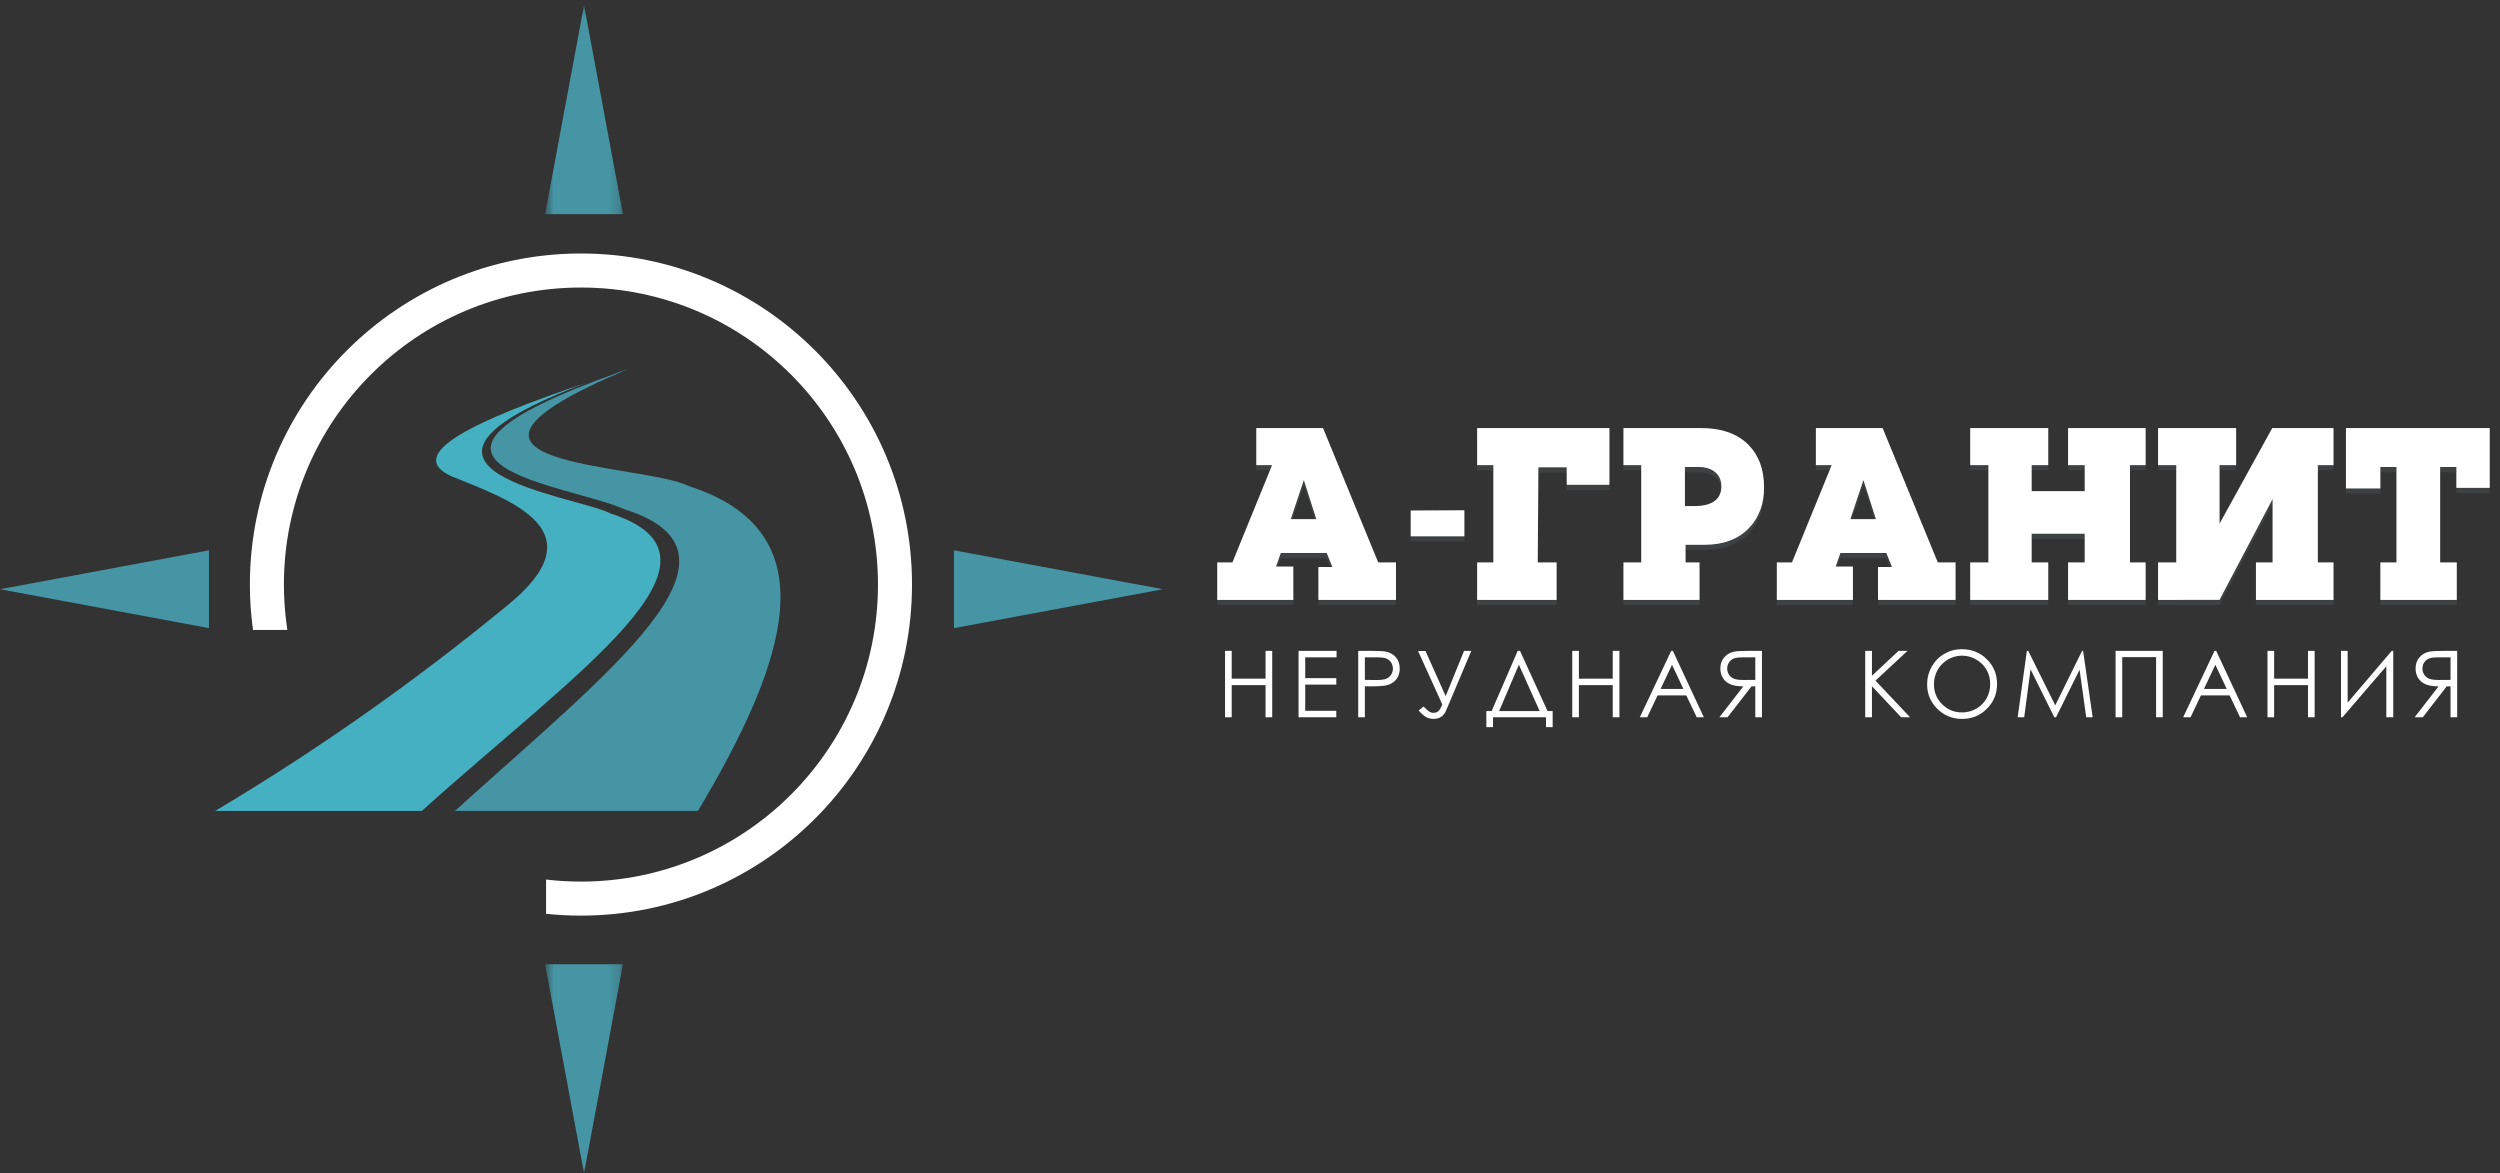
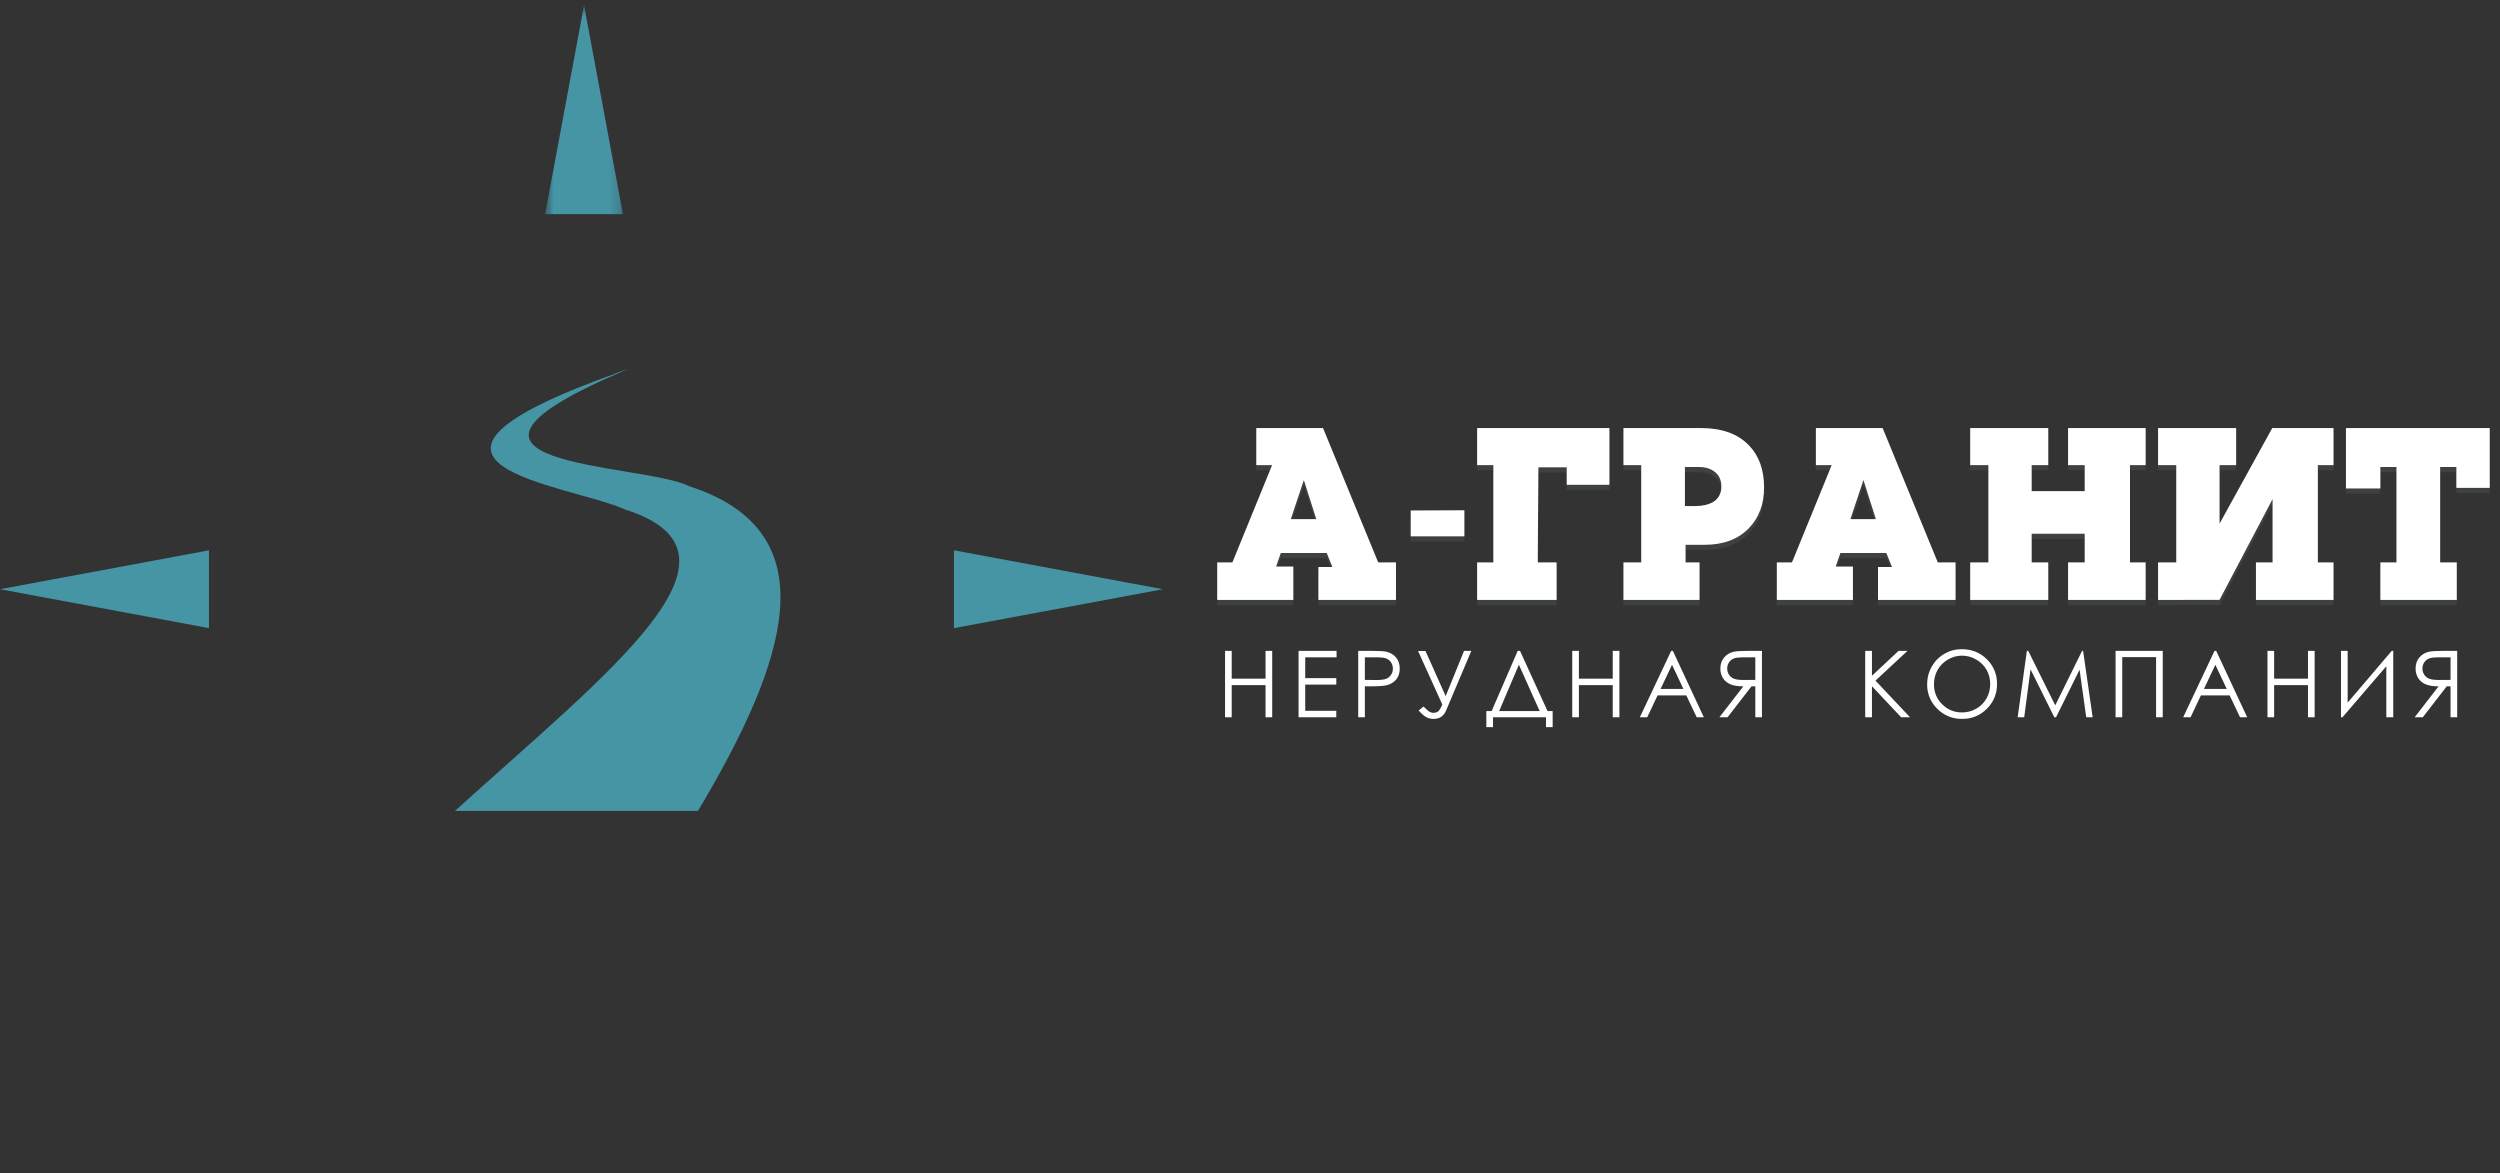
<svg xmlns="http://www.w3.org/2000/svg" width="228" height="107" viewBox="0 0 228 107" fill="none">
  <rect x="0" y="0" width="228" height="107" fill="#333333" stroke="none" />
-   <path fill-rule="evenodd" clip-rule="evenodd" d="M52.982 23.119C69.657 23.119 83.175 36.637 83.175 53.312C83.175 69.987 69.657 83.505 52.982 83.505C51.908 83.505 50.847 83.448 49.801 83.339V80.215C50.845 80.337 51.905 80.402 52.982 80.402C67.943 80.402 80.071 68.273 80.071 53.312C80.071 38.351 67.943 26.223 52.982 26.223C38.021 26.223 25.892 38.351 25.892 53.312C25.892 54.719 26 56.1 26.206 57.448H23.072C22.887 56.096 22.789 54.716 22.789 53.312C22.789 36.637 36.307 23.119 52.982 23.119Z" fill="white" />
  <path fill-rule="evenodd" clip-rule="evenodd" d="M19.056 50.188V57.285L0 53.737L19.056 50.188Z" fill="#4595A5" />
  <path fill-rule="evenodd" clip-rule="evenodd" d="M87 50.188V57.285L106.056 53.737L87 50.188Z" fill="#4595A5" />
  <mask id="mask0" mask-type="alpha" maskUnits="userSpaceOnUse" x="49" y="0" width="8" height="107">
    <path fill-rule="evenodd" clip-rule="evenodd" d="M49.715 0.473H56.812V106.94H49.715V0.473Z" fill="white" />
  </mask>
  <g mask="url(#mask0)">
    <path fill-rule="evenodd" clip-rule="evenodd" d="M56.812 19.529H49.715L53.264 0.473L56.812 19.529Z" fill="#4595A5" />
-     <path fill-rule="evenodd" clip-rule="evenodd" d="M56.812 87.944H49.715L53.264 107L56.812 87.944Z" fill="#4595A5" />
+     <path fill-rule="evenodd" clip-rule="evenodd" d="M56.812 87.944L53.264 107L56.812 87.944Z" fill="#4595A5" />
  </g>
-   <path fill-rule="evenodd" clip-rule="evenodd" d="M53.508 34.9C43.287 38.342 36.748 41.426 41.188 43.442C46.717 45.673 54.728 48.442 46.11 55.345C38.069 61.939 29.394 68.133 19.619 73.96H38.469C52.523 61.281 68.15 50.834 55.68 46.828C52.661 45.214 32.262 42.862 53.508 34.9Z" fill="#45B0C1" />
  <path fill-rule="evenodd" clip-rule="evenodd" d="M62.846 44.337C58.621 42.194 35.898 42.661 57.208 33.687C56.777 33.825 56.351 33.962 55.929 34.1L56.457 33.956C32.595 42.393 51.765 44.114 57.022 46.471C69.67 50.495 55.577 61.201 41.487 73.96H63.652C71.832 60.245 75.699 48.491 62.846 44.337Z" fill="#4595A5" />
  <path fill-rule="evenodd" clip-rule="evenodd" d="M127.313 55.188H120.238V52.183H121.513L120.995 50.906H116.811L116.378 52.144H117.951V55.188H111.011V51.761H112.394L116.015 42.891H114.573V39.512H120.661L125.691 51.761H127.313V55.188ZM120.045 47.816L118.911 44.254L117.722 47.816H120.045ZM133.552 49.388H128.656V47.029L133.552 47.009V49.388ZM146.78 44.686H142.884V43.094H140.302L140.243 51.761H141.963V55.188H134.715V51.761H136.193V42.891H134.715V39.512H146.78V44.686ZM160.883 44.916C160.883 46.439 160.428 47.678 159.51 48.631C158.531 49.65 157.184 50.158 155.47 50.158H153.724V51.761H154.998V55.188H148.058V51.761H149.68V42.891H148.058V39.512H155.132C157.03 39.512 158.481 40.033 159.491 41.075C160.421 42.029 160.883 43.31 160.883 44.916ZM156.987 44.83C156.987 44.247 156.777 43.798 156.361 43.487C155.991 43.205 155.519 43.064 154.943 43.064H153.665V46.626H154.576C155.254 46.626 155.804 46.505 156.227 46.259C156.735 45.954 156.987 45.476 156.987 44.83ZM178.348 55.188H171.274V52.183H172.549L172.031 50.906H167.846L167.414 52.144H168.987V55.188H162.046V51.761H163.429L167.05 42.891H165.608V39.512H171.697L176.726 51.761H178.348V55.188ZM171.08 47.816L169.947 44.254L168.757 47.816H171.08ZM195.682 55.188H188.608V51.761H190.125V49.149H185.288V51.761H186.802V55.188H179.682V51.761H181.34V42.891H179.682V39.512H186.802V42.891H185.288V45.263H190.125V42.891H188.608V39.512H195.682V42.891H194.254V51.761H195.682V55.188ZM212.817 55.188H205.742V51.761H207.259V45.99L202.423 55.178L196.816 55.188V51.761H198.474V42.891H196.816V39.512H203.936V42.891H202.423V48.229L207.23 39.512H212.817V42.891H211.388V51.761H212.817V55.188ZM227.064 44.965H224.02V43.064H222.542V51.761H224.059V55.188H217.089V51.761H218.557V43.064H217.089V45.021H213.95V39.512H227.064V44.965Z" fill="#3E4141" />
  <path fill-rule="evenodd" clip-rule="evenodd" d="M120.238 54.715H127.313V51.288H125.691L120.661 39.039H114.573V42.418H116.015L112.394 51.288H111.011V54.715H117.951V51.671H116.378L116.811 50.433H120.995L121.513 51.71H120.238V54.715ZM118.911 43.781L120.045 47.343H117.722L118.911 43.781ZM128.656 48.915H133.552V46.536L128.656 46.556V48.915ZM142.884 44.213H146.78V39.039H134.715V42.418H136.193V51.288H134.715V54.715H141.963V51.288H140.243L140.302 42.621H142.884V44.213ZM159.51 48.158C160.428 47.205 160.883 45.966 160.883 44.443C160.883 42.837 160.421 41.556 159.491 40.602C158.481 39.56 157.03 39.039 155.132 39.039H148.058V42.418H149.68V51.288H148.058V54.715H154.998V51.288H153.724V49.685H155.47C157.184 49.685 158.531 49.177 159.51 48.158ZM156.361 43.014C156.777 43.325 156.987 43.774 156.987 44.357C156.987 45.003 156.735 45.481 156.227 45.786C155.804 46.032 155.254 46.153 154.576 46.153H153.665V42.591H154.943C155.519 42.591 155.991 42.732 156.361 43.014ZM171.274 54.715H178.348V51.288H176.726L171.697 39.039H165.608V42.418H167.05L163.429 51.288H162.046V54.715H168.987V51.671H167.414L167.846 50.433H172.031L172.549 51.71H171.274V54.715ZM169.947 43.781L171.08 47.343H168.757L169.947 43.781ZM188.608 54.715H195.682V51.288H194.254V42.418H195.682V39.039H188.608V42.418H190.125V44.79H185.288V42.418H186.802V39.039H179.682V42.418H181.34V51.288H179.682V54.715H186.802V51.288H185.288V48.676H190.125V51.288H188.608V54.715ZM205.742 54.715H212.817V51.288H211.388V42.418H212.817V39.039H207.23L202.423 47.756V42.418H203.936V39.039H196.816V42.418H198.474V51.288H196.816V54.715L202.423 54.705L207.259 45.517V51.288H205.742V54.715ZM224.02 44.492H227.064V39.039H213.95V44.548H217.089V42.591H218.557V51.288H217.089V54.715H224.059V51.288H222.542V42.591H224.02V44.492ZM112.331 59.358H111.724V65.413H112.331V62.486H115.418V65.413H116.025V59.358H115.418V61.896H112.331V59.358ZM121.895 59.358H118.429V65.413H121.87V64.823H119.036V62.436H121.87V61.846H119.036V59.948H121.895V59.358ZM125.077 59.358H123.869V65.413H124.476V62.596H124.909C125.661 62.596 126.174 62.564 126.45 62.498C126.825 62.406 127.12 62.231 127.334 61.969C127.549 61.707 127.656 61.375 127.656 60.971C127.656 60.571 127.546 60.238 127.326 59.973C127.106 59.708 126.824 59.533 126.478 59.448C126.236 59.387 125.768 59.358 125.077 59.358ZM124.476 62.006V59.948H125.548C125.958 59.948 126.252 59.983 126.431 60.055C126.611 60.126 126.758 60.246 126.867 60.415C126.977 60.583 127.032 60.77 127.032 60.973C127.032 61.181 126.977 61.371 126.867 61.539C126.758 61.708 126.606 61.829 126.413 61.905C126.221 61.981 125.917 62.018 125.502 62.018L124.476 62.006ZM130.007 59.374H129.328L131.537 64.246C131.398 64.585 131.27 64.796 131.153 64.882C131.037 64.966 130.899 65.008 130.74 65.008C130.636 65.008 130.533 64.987 130.431 64.946C130.33 64.905 130.127 64.736 129.824 64.436L129.382 64.799C129.682 65.131 129.928 65.341 130.123 65.431C130.319 65.52 130.525 65.565 130.744 65.565C131.291 65.565 131.671 65.309 131.884 64.799L134.185 59.358H133.522L131.845 63.487L130.007 59.374ZM135.555 66.315H136.162V65.413H140.994V66.315H141.602V64.848H141.134L138.625 59.358H138.415L136.039 64.848H135.555V66.315ZM140.417 64.848H136.723L138.523 60.623L140.417 64.848ZM143.996 59.358H143.389V65.413H143.996V62.486H147.082V65.413H147.69V59.358H147.082V61.896H143.996V59.358ZM155.39 65.413L152.565 59.358H152.413L149.554 65.413H150.229L151.169 63.423H153.793L154.739 65.413H155.39ZM151.447 62.832L152.489 60.629L153.526 62.832H151.447ZM159.482 59.358H160.691V65.413H160.084V62.596H159.735L157.555 65.413H156.811L158.992 62.596C158.483 62.593 158.084 62.529 157.795 62.401C157.506 62.273 157.284 62.084 157.129 61.834C156.973 61.585 156.896 61.296 156.896 60.967C156.896 60.572 157.008 60.239 157.235 59.969C157.459 59.698 157.752 59.522 158.113 59.44C158.352 59.386 158.809 59.358 159.482 59.358ZM160.084 62.006V59.948H159.013C158.597 59.948 158.299 59.983 158.12 60.055C157.94 60.126 157.795 60.245 157.686 60.411C157.575 60.576 157.52 60.762 157.52 60.964C157.52 61.174 157.575 61.362 157.683 61.531C157.792 61.7 157.944 61.822 158.138 61.899C158.332 61.976 158.632 62.014 159.038 62.014L160.084 62.006ZM170.722 59.358H170.106V65.413H170.722V62.585L173.384 65.413H174.192L171.046 62.073L173.964 59.358H173.149L170.722 61.629V59.358ZM181.203 60.124C180.586 59.512 179.819 59.206 178.902 59.206C178.337 59.206 177.812 59.346 177.327 59.628C176.84 59.909 176.457 60.298 176.176 60.794C175.895 61.292 175.754 61.83 175.754 62.412C175.754 63.285 176.063 64.028 176.68 64.643C177.298 65.257 178.055 65.565 178.952 65.565C179.839 65.565 180.589 65.256 181.206 64.638C181.822 64.021 182.13 63.269 182.13 62.383C182.13 61.489 181.82 60.735 181.203 60.124ZM177.656 60.146C178.058 59.913 178.482 59.796 178.929 59.796C179.386 59.796 179.817 59.913 180.224 60.146C180.63 60.38 180.946 60.69 181.17 61.078C181.393 61.466 181.505 61.9 181.505 62.381C181.505 62.864 181.393 63.303 181.17 63.698C180.946 64.093 180.634 64.405 180.234 64.633C179.834 64.86 179.4 64.974 178.929 64.974C178.226 64.974 177.625 64.727 177.126 64.231C176.627 63.736 176.378 63.129 176.378 62.411C176.378 61.924 176.491 61.484 176.715 61.088C176.942 60.693 177.255 60.38 177.656 60.146ZM184.85 59.358L184.011 65.413H184.607L185.187 61.044L187.353 65.413H187.512L189.657 61.078L190.264 65.413H190.85L189.979 59.358H189.887L187.439 64.325L184.975 59.358H184.85ZM197.242 59.358H192.941V65.413H193.548V59.931H196.635V65.413H197.242V59.358ZM204.943 65.413L202.117 59.358H201.965L199.106 65.413H199.781L200.721 63.423H203.346L204.291 65.413H204.943ZM201 62.832L202.041 60.629L203.079 62.832H201ZM207.401 59.358H206.794V65.413H207.401V62.486H210.488V65.413H211.095V59.358H210.488V61.896H207.401V59.358ZM217.632 65.413H218.264V59.358H218.128L214.106 64.079V59.358H213.499V65.413H213.636L217.632 60.761V65.413ZM222.888 59.358H224.096V65.413H223.489V62.596H223.141L220.961 65.413H220.217L222.397 62.596C221.888 62.593 221.489 62.529 221.201 62.401C220.911 62.273 220.689 62.084 220.535 61.834C220.379 61.585 220.301 61.296 220.301 60.967C220.301 60.572 220.414 60.239 220.64 59.969C220.865 59.698 221.157 59.522 221.519 59.44C221.758 59.386 222.214 59.358 222.888 59.358ZM223.489 62.006V59.948H222.418C222.002 59.948 221.704 59.983 221.526 60.055C221.346 60.126 221.201 60.245 221.091 60.411C220.98 60.576 220.925 60.762 220.925 60.964C220.925 61.174 220.98 61.362 221.089 61.531C221.198 61.7 221.35 61.822 221.544 61.899C221.738 61.976 222.037 62.014 222.444 62.014L223.489 62.006Z" fill="white" />
</svg>